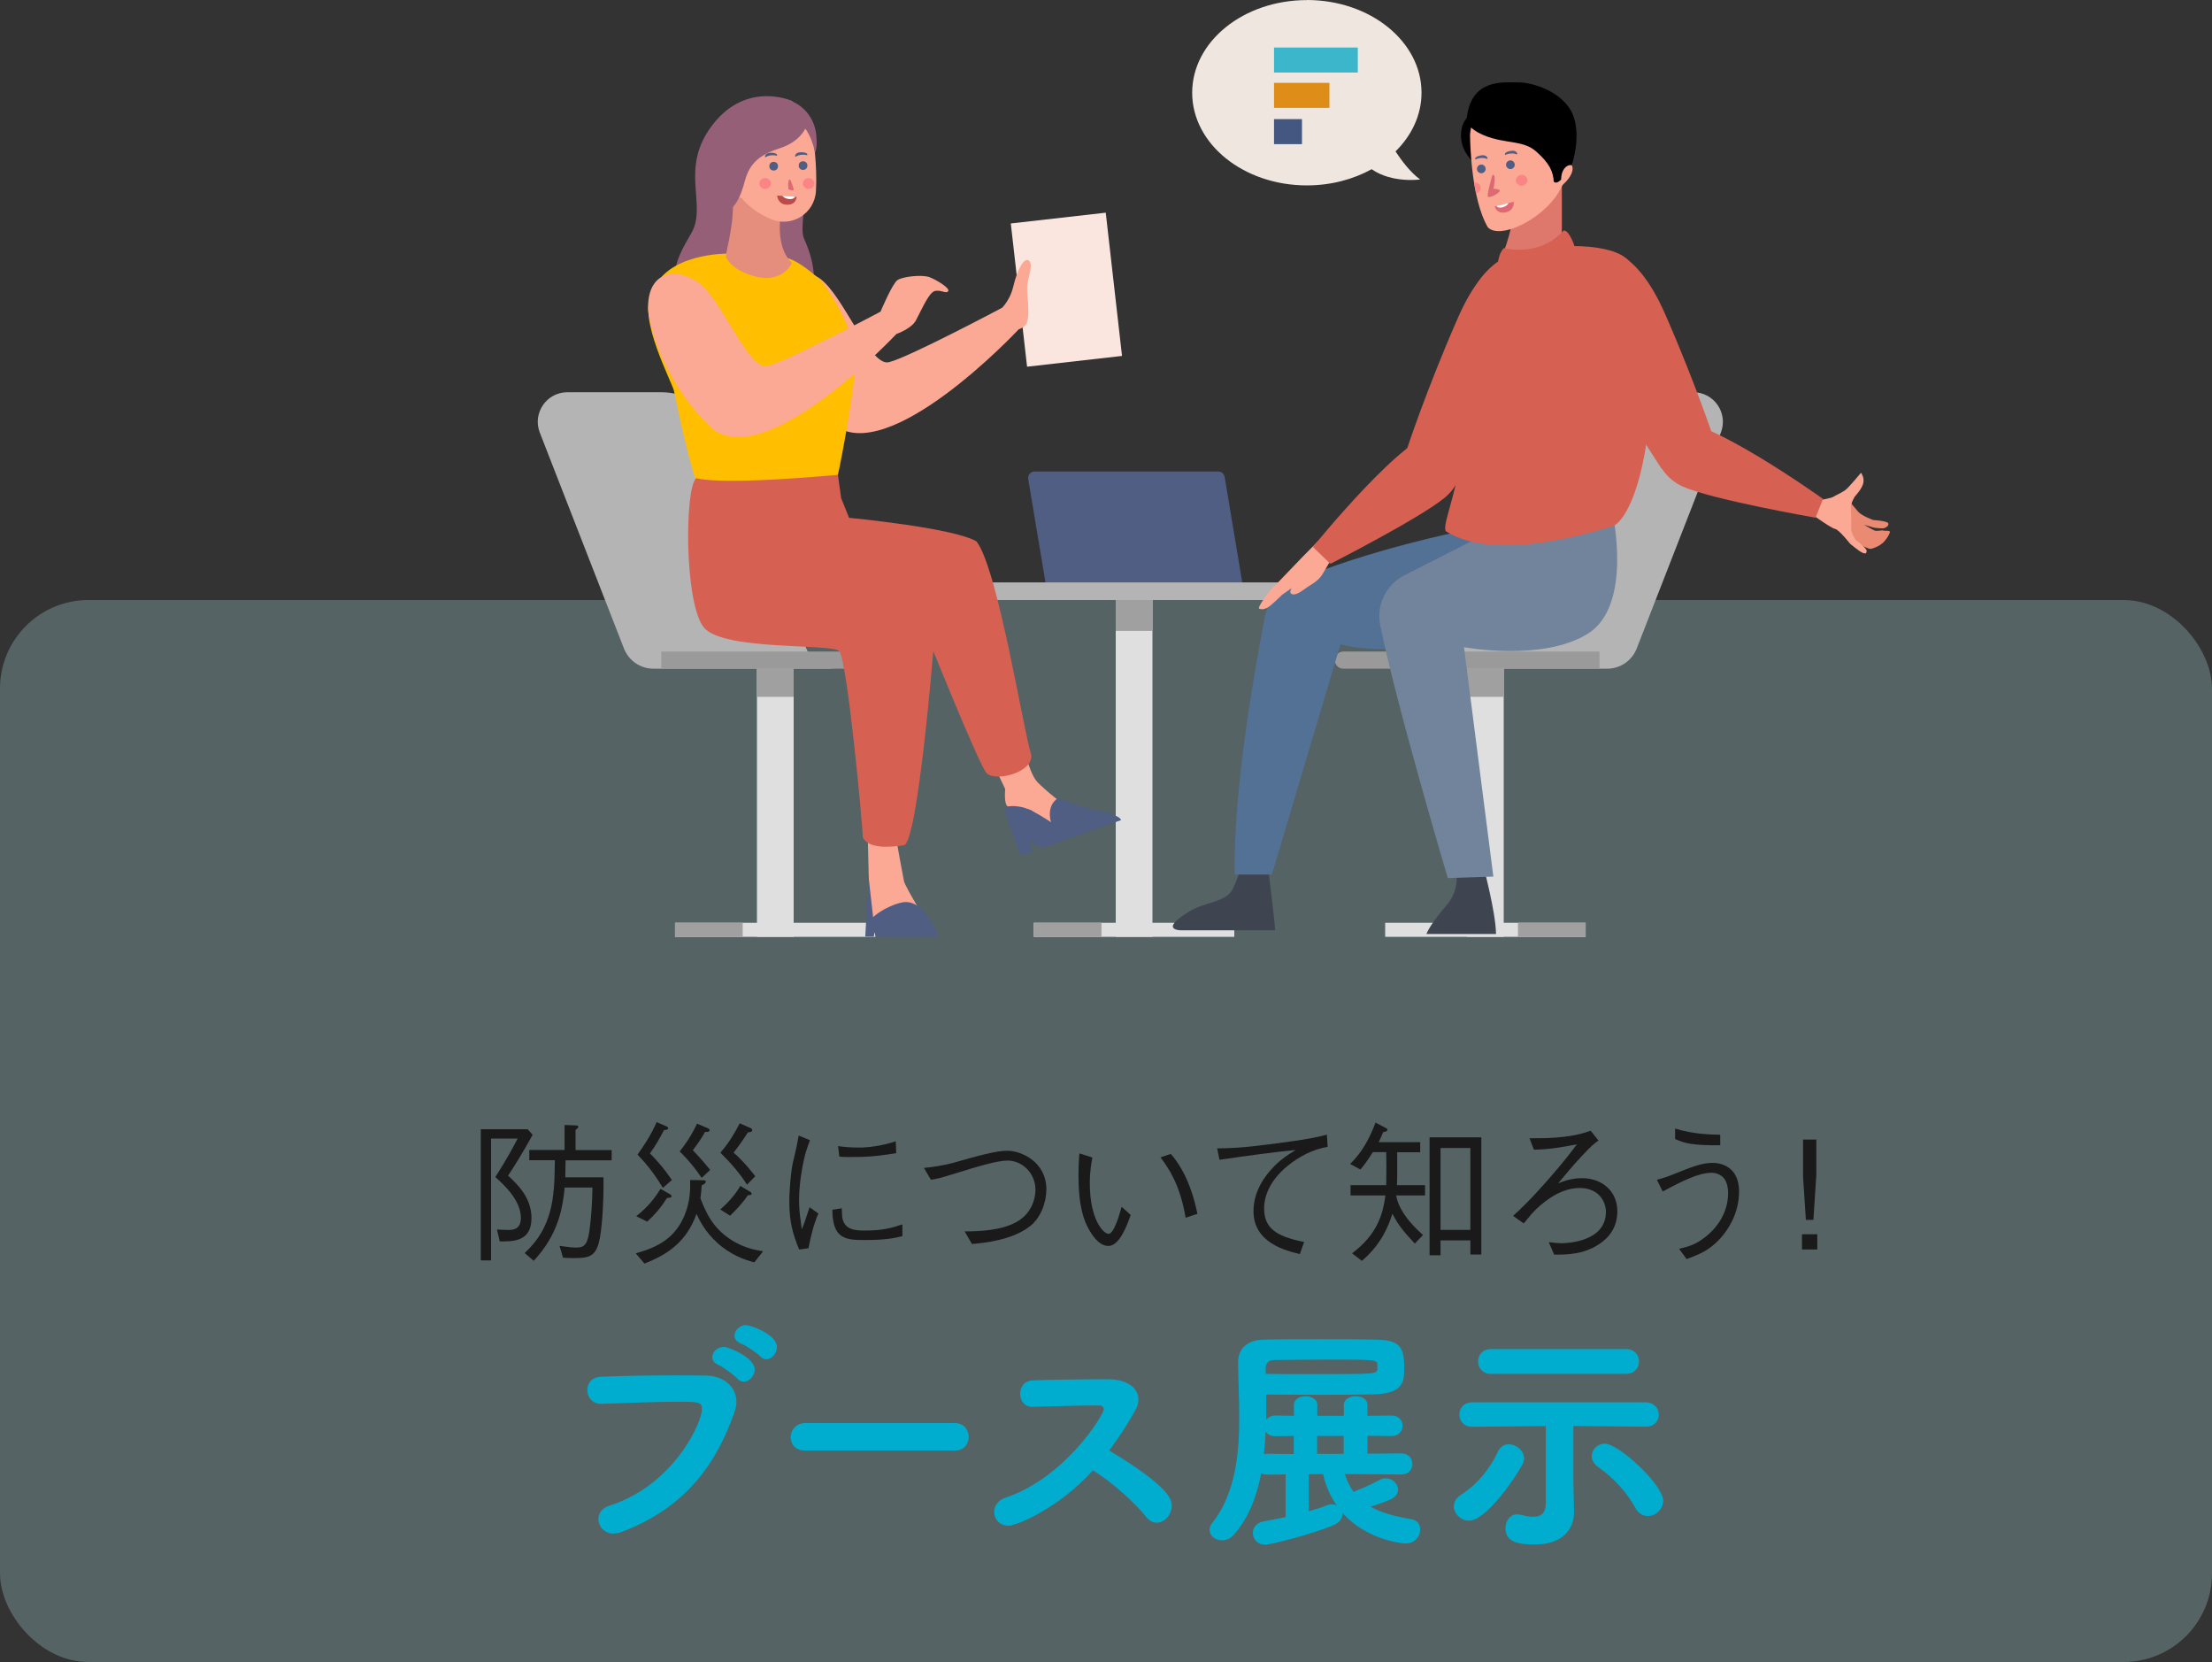
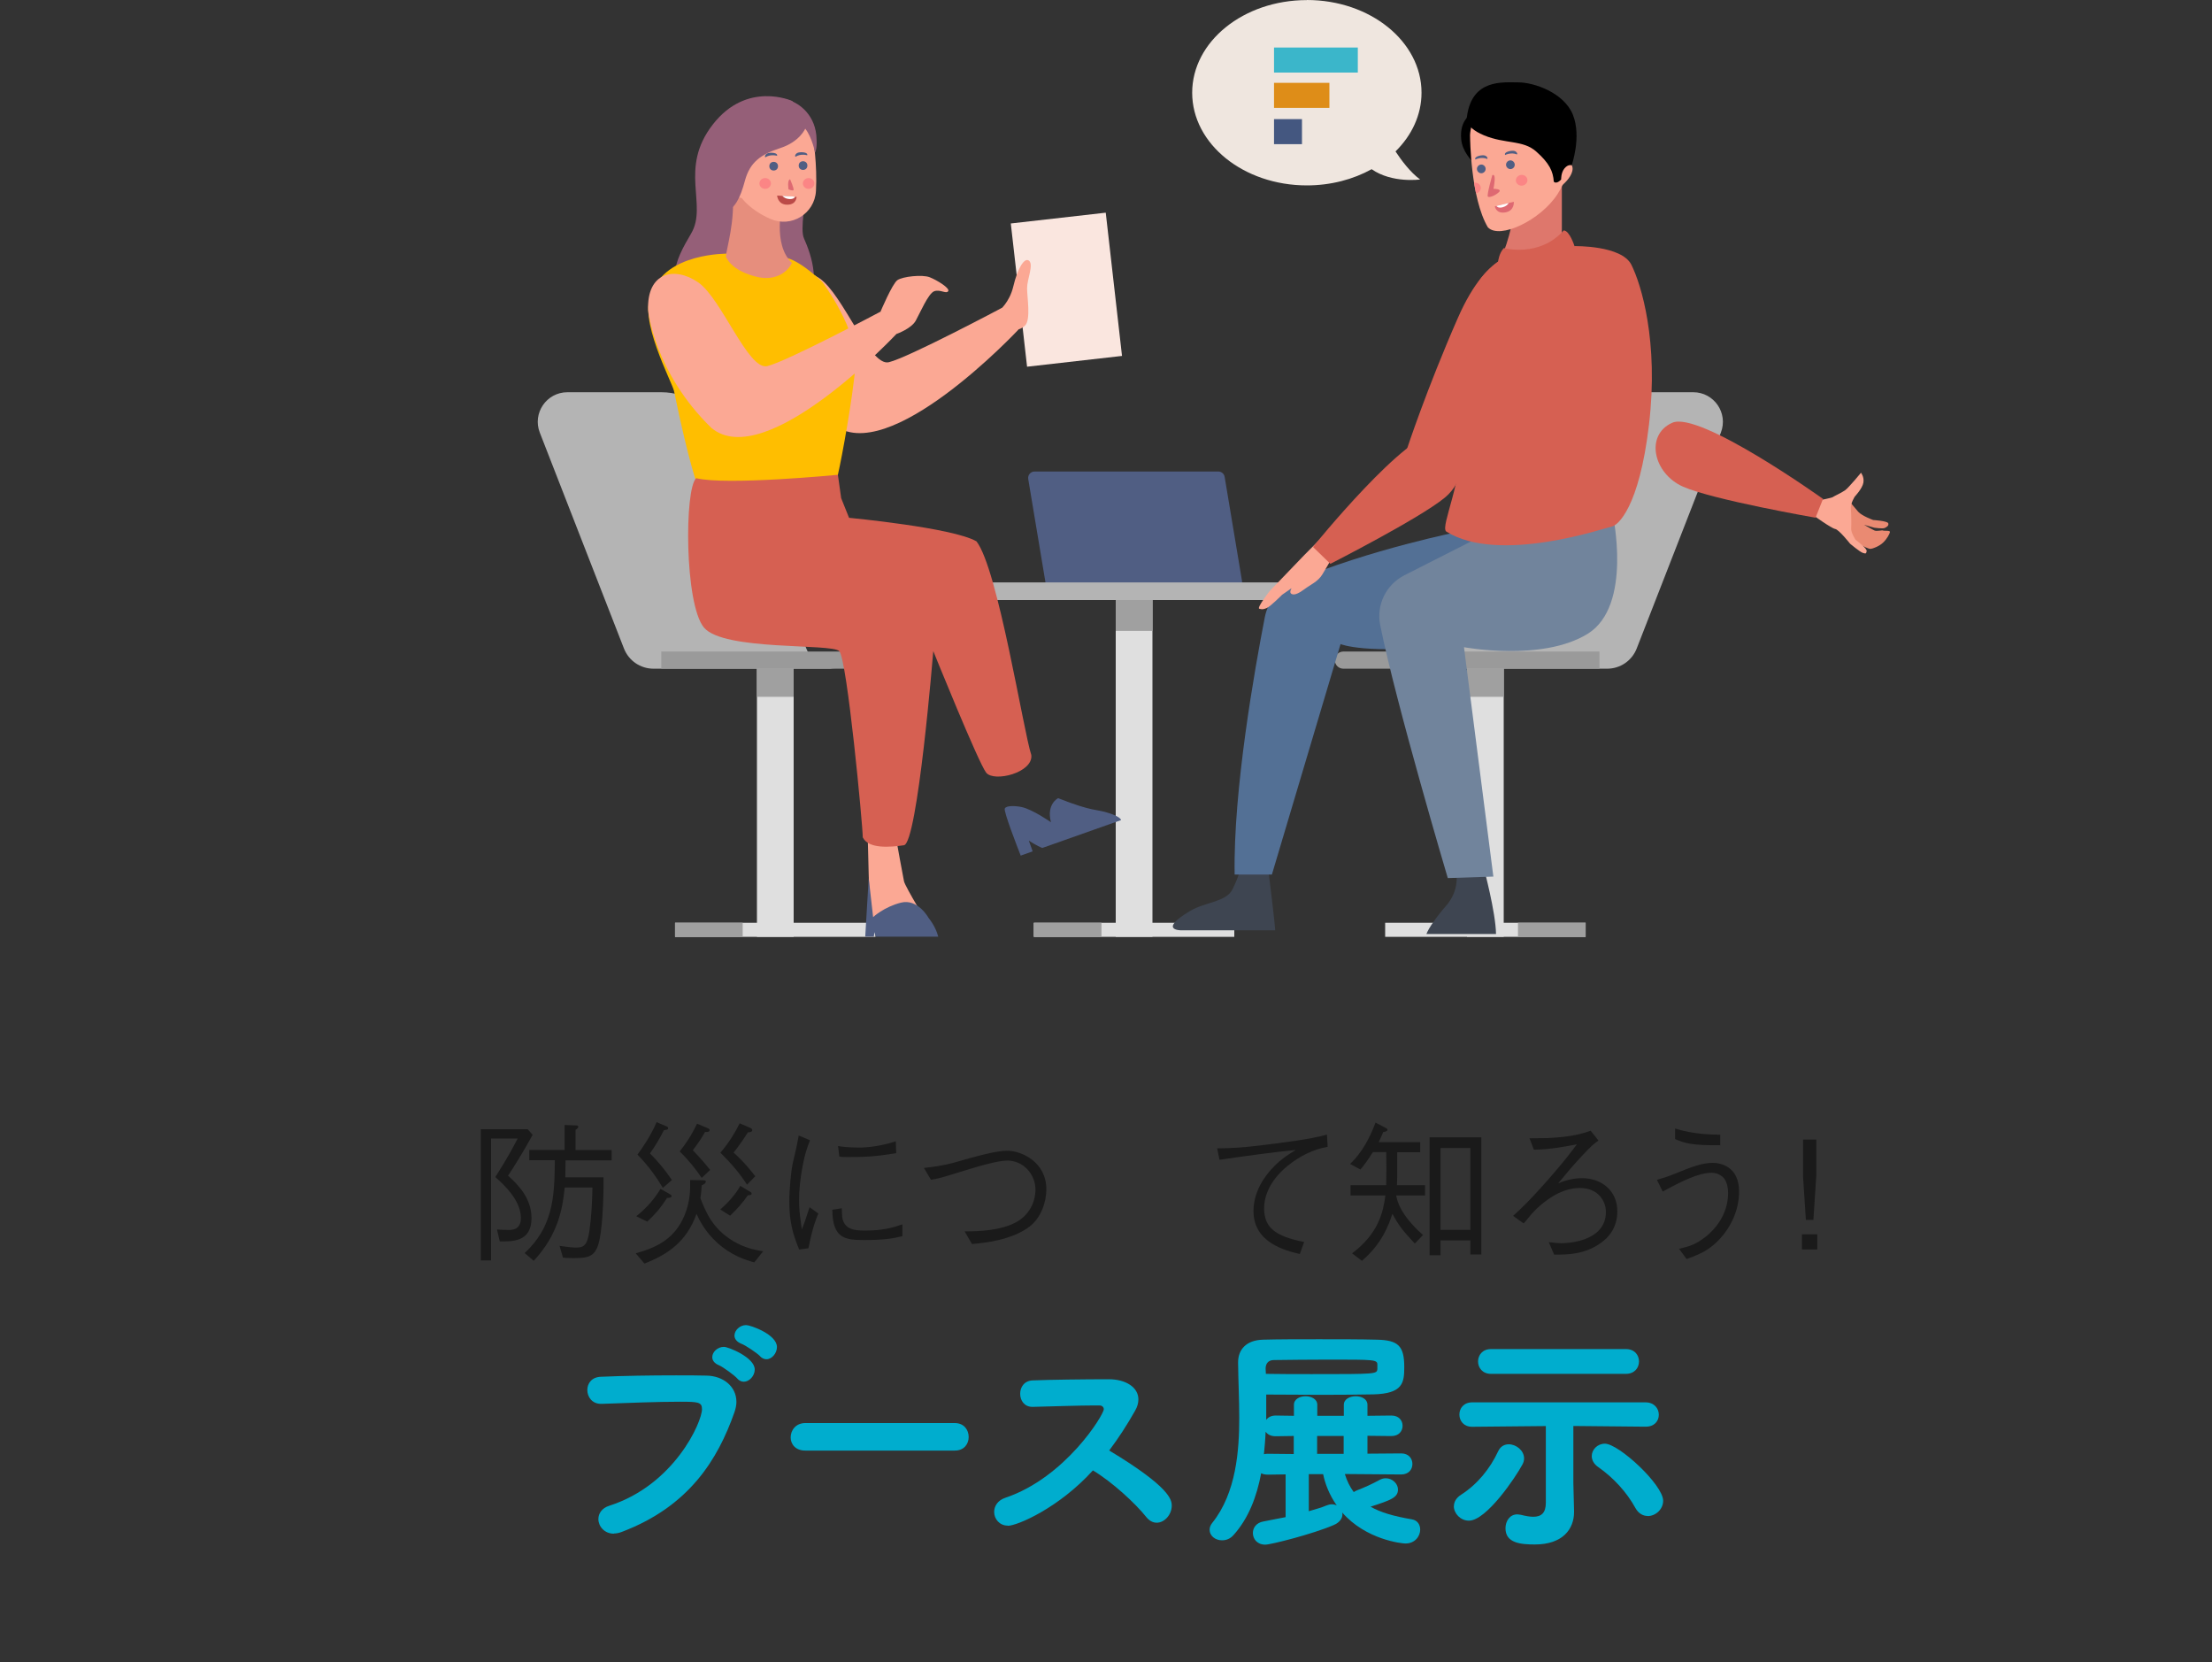
<svg xmlns="http://www.w3.org/2000/svg" id="_レイヤー_2" data-name="レイヤー 2" viewBox="0 0 250 187.8">
  <rect x="0" y="0" width="250" height="187.8" fill="#333333" stroke="none" />
  <defs>
    <style>
      .cls-1 {
        fill: #fb8585;
      }

      .cls-2 {
        fill: #fad9dd;
      }

      .cls-3 {
        fill: #00adce;
      }

      .cls-4 {
        fill: #ea8a72;
      }

      .cls-5 {
        fill: #fff;
      }

      .cls-6 {
        fill: #e68e7d;
      }

      .cls-7 {
        fill: #ffbe00;
      }

      .cls-8 {
        fill: #fae6df;
      }

      .cls-9 {
        fill: #fba894;
      }

      .cls-10 {
        fill: #efe6df;
      }

      .cls-11 {
        fill: #a0a0a0;
      }

      .cls-12 {
        fill: #b4b4b4;
      }

      .cls-13 {
        fill: #bb4b48;
      }

      .cls-14 {
        fill: #de8d18;
      }

      .cls-15 {
        fill: #de6972;
      }

      .cls-16 {
        fill: #d66052;
      }

      .cls-17 {
        fill: #de776c;
      }

      .cls-18 {
        fill: #dfdfdf;
      }

      .cls-19 {
        fill: #445780;
      }

      .cls-20 {
        fill: #3e4551;
      }

      .cls-21 {
        fill: #1a1a1a;
      }

      .cls-22 {
        fill: #955f78;
      }

      .cls-23 {
        fill: #71849c;
      }

      .cls-24 {
        fill: #537095;
      }

      .cls-25 {
        fill: #9a9a9a;
      }

      .cls-26 {
        fill: #3bb6ca;
      }

      .cls-27 {
        fill: #505e83;
      }

      .cls-28 {
        fill: #a4d4d5;
        opacity: .3;
      }
    </style>
  </defs>
  <g id="elements">
    <g>
-       <rect class="cls-28" y="67.8" width="250" height="120" rx="10" ry="10" />
      <g>
        <path class="cls-3" d="M69.38,173.3c-1.08,0-1.75-.84-1.75-1.65,0-.62,.38-1.24,1.24-1.51,7.34-2.35,10.47-9.45,10.47-10.91,0-.81-.46-.84-2.51-.84-2.51,0-5.7,.13-8.83,.24h-.08c-1,0-1.54-.78-1.54-1.57,0-.73,.49-1.46,1.54-1.49,2.46-.11,5.64-.16,8.48-.16,1.24,0,2.43,0,3.46,.03,1.86,.03,3.37,1.21,3.37,2.97,0,.35-.08,.76-.22,1.16-1.89,5.37-5.13,10.64-12.71,13.52-.32,.13-.65,.19-.92,.19Zm13.96-17.52c-.3-.35-1.62-1.32-2.08-1.51-.54-.22-.76-.57-.76-.92,0-.57,.59-1.16,1.32-1.16,.49,0,3.48,1.19,3.48,2.56,0,.73-.62,1.38-1.24,1.38-.24,0-.51-.11-.73-.35Zm2.56-2.54c-.3-.32-1.65-1.24-2.11-1.4-.54-.22-.78-.57-.78-.92,0-.59,.59-1.19,1.32-1.19,.49,0,3.48,1.05,3.48,2.48,0,.7-.57,1.38-1.19,1.38-.24,0-.51-.11-.73-.35Z" />
        <path class="cls-3" d="M91.01,163.91c-1.11,0-1.65-.73-1.65-1.49,0-.81,.59-1.62,1.65-1.62h16.9c1.05,0,1.57,.78,1.57,1.57s-.51,1.54-1.57,1.54h-16.9Z" />
        <path class="cls-3" d="M113.9,172.39c-.94,0-1.54-.76-1.54-1.54,0-.65,.38-1.32,1.3-1.62,6.77-2.29,11.09-9.37,11.09-9.99,0-.24-.19-.43-.49-.43h-.49c-1.81,0-4.91,.11-7.04,.16h-.05c-.92,0-1.38-.73-1.38-1.48s.46-1.48,1.43-1.51c1.94-.08,5.88-.13,8.58-.13,1.94,0,3.35,.92,3.35,2.27,0,.41-.11,.84-.38,1.3-.89,1.57-1.84,3.05-2.92,4.48,6.86,4.13,7.07,5.56,7.07,6.24,0,1-.81,1.92-1.7,1.92-.4,0-.81-.19-1.16-.62-1.27-1.59-3.89-4-6.05-5.29-3.81,4.21-8.53,6.26-9.64,6.26Z" />
        <path class="cls-3" d="M152,166.58c.24,.78,.57,1.43,1,2.02,.11-.08,.22-.13,.35-.19,.89-.35,1.59-.65,2.62-1.21,.22-.11,.43-.16,.65-.16,.76,0,1.38,.62,1.38,1.27,0,.92-.84,1.21-3.1,1.94,1.13,.65,2.62,1.08,4.67,1.43,.65,.11,.94,.62,.94,1.16,0,.73-.57,1.57-1.67,1.57-.38,0-4.45-.41-7.15-3.51,.03,.08,.03,.13,.03,.22,0,.43-.3,.92-1,1.21-2.32,1-7.07,2.21-7.72,2.21-.92,0-1.4-.65-1.4-1.32,0-.57,.38-1.16,1.19-1.3l2.51-.49v-4.83l-2,.03c-.3,0-.57-.05-.76-.16-.51,2.67-1.43,5.1-3.13,6.99-.38,.43-.84,.59-1.3,.59-.76,0-1.4-.51-1.4-1.19,0-.24,.08-.51,.3-.78,2.73-3.4,3.05-8.26,3.05-11.88,0-2.08-.11-4.21-.13-6.21v-.05c0-1.46,.94-2.51,2.81-2.56,1.7-.05,4.02-.05,6.34-.05s4.72,0,6.53,.05c2.38,.05,3.1,.67,3.1,3.08,0,1.78-.14,3.02-3.51,3.1-1.67,.03-3.7,.05-5.8,.05s-4.29-.03-6.29-.03v2.86c.22-.3,.57-.49,1.08-.49l2.05,.03v-1.24c0-.65,.67-.97,1.32-.97s1.32,.32,1.32,.97v1.24h3v-1.24c0-.65,.68-.97,1.35-.97s1.32,.32,1.32,.97v1.24l2.7-.03c.86,0,1.27,.57,1.27,1.16s-.41,1.16-1.27,1.16l-2.7-.03v2.02l3.81-.03c.86,0,1.27,.59,1.27,1.19s-.4,1.19-1.27,1.19l-6.34-.05Zm-5.78-4.32l-2.05,.03c-.57,0-.92-.22-1.13-.51-.03,.84-.11,1.7-.19,2.54,.13-.03,.27-.05,.43-.05l2.94,.03v-2.02Zm9.45-8.04c0-.59-.27-.59-5.48-.59-2.24,0-4.48,.03-6.21,.05-.62,0-.94,.38-.94,.97l.03,.59c1.65,.03,3.43,.03,5.18,.03,7.31,0,7.37,0,7.42-.59v-.46Zm-7.75,12.36v4.18c.73-.22,1.43-.4,2-.65,.22-.08,.4-.13,.59-.13,.22,0,.41,.05,.57,.13-.84-1.19-1.32-2.46-1.54-3.54h-1.62Zm3.94-4.32h-3v2.02h3v-2.02Z" />
        <path class="cls-3" d="M164.32,170.2c0-.46,.24-.94,.81-1.3,1.86-1.19,3.29-2.97,4.18-4.89,.27-.59,.73-.81,1.21-.81,.84,0,1.73,.7,1.73,1.59,0,.22-.05,.46-.19,.7-.73,1.38-4.05,6.34-6.05,6.34-.94,0-1.7-.81-1.7-1.65Zm21.65-8.99l-8.15-.08v6.42l.08,3.19v.11c0,1.92-1.27,3.67-4.43,3.67-1.62,0-3.32-.16-3.32-1.83,0-.81,.49-1.57,1.32-1.57,.14,0,.27,.03,.43,.05,.51,.13,1,.22,1.38,.22,.92,0,1.43-.43,1.43-1.59v-8.66l-8.31,.08h-.03c-.94,0-1.43-.67-1.43-1.38s.49-1.38,1.46-1.38h19.57c1,0,1.51,.7,1.51,1.4s-.49,1.35-1.48,1.35h-.03Zm-17.46-5.97c-.97,0-1.46-.7-1.46-1.4s.49-1.4,1.46-1.4h15.25c1,0,1.48,.7,1.48,1.4s-.49,1.4-1.48,1.4h-15.25Zm17.71,16.06c-.51,0-1.03-.27-1.38-.89-.97-1.78-2.48-3.43-4.21-4.64-.51-.35-.73-.81-.73-1.24,0-.73,.65-1.4,1.48-1.4,1.57,0,6.59,4.64,6.59,6.45,0,.97-.86,1.73-1.75,1.73Z" />
      </g>
      <g>
        <path class="cls-21" d="M57.44,132.86c1.04,.95,2.63,2.48,2.63,4.78,0,2.69-2.14,2.65-3.59,2.63l-.31-1.34c.37,.02,.85,.05,1.24,.05,.48,0,1.46,0,1.46-1.36,0-1.99-1.89-3.72-2.89-4.62,1.31-2.04,1.92-3.2,2.53-4.35h-3.01v13.77h-1.16v-14.82h5.3l.56,.63c-1.19,2.16-2.04,3.48-2.79,4.64Zm6.48-1.77c0,.46-.02,1.44-.03,1.94h4.32c.03,2.84-.17,6.19-.56,7.5-.46,1.56-1.28,1.63-2.97,1.63-.41,0-.7-.02-1.05-.05l-.39-1.33c.99,.14,1.5,.19,1.87,.19,.85,0,1.27-.22,1.51-1.9,.22-1.61,.31-3.25,.34-4.88h-3.14c-.24,2.52-.8,5.37-3.5,8.28l-1.02-.88c.78-.76,2.11-2.06,2.82-4.54,.54-1.87,.56-3.83,.59-5.95h-2.89v-1.16h3.99v-2.82l1.31,.05c.14,0,.24,.05,.24,.14,0,.15-.15,.25-.31,.36v2.28h4.08v1.16h-5.2Z" />
        <path class="cls-21" d="M85.27,142.65c-.99-.27-2.6-.76-4.22-2.23-1.36-1.24-1.99-2.52-2.33-3.25-1.14,3.16-3.23,4.56-5.88,5.61l-.99-1.16c2.5-.68,4.47-1.73,5.54-4.35,.63-1.56,.63-2.91,.61-3.93l1.41,.02c.22,0,.36,.03,.36,.15,0,.24-.32,.37-.46,.42-.05,.68-.08,1.04-.15,1.46,.58,1.5,1.34,3.4,3.64,4.81,1.28,.78,2.48,1.04,3.45,1.19l-.99,1.24Zm-9.89-7.28c-.7,1.12-1.43,1.94-2.23,2.67l-1.24-.61c1.31-1.04,2.11-2.06,2.74-3.09l1.05,.59c.08,.05,.2,.12,.2,.22,0,.2-.27,.2-.53,.22Zm-.46-1.14c-.71-1.19-1.6-2.46-2.87-3.76,.66-.92,1.51-2.16,2.16-3.67l1.04,.44c.14,.05,.27,.12,.27,.24,0,.19-.31,.2-.48,.22-.54,1.04-.95,1.75-1.58,2.63,.87,.88,1.65,1.78,2.48,3.01l-1.02,.88Zm4.38-1.14c-.68-.99-1.39-1.92-2.48-2.98,.65-.82,1.28-1.72,1.96-3.14l1.16,.49c.14,.05,.26,.12,.26,.24,0,.24-.36,.22-.51,.2-.42,.73-.78,1.29-1.39,2.07,.95,.99,1.48,1.62,1.96,2.23l-.94,.88Zm5.13,.78c-.87-1.36-1.84-2.46-3.01-3.62,1.04-1.22,1.67-2.31,2.18-3.32l1.22,.53c.05,.02,.2,.1,.2,.24,0,.22-.29,.24-.49,.25-.58,.9-1.04,1.56-1.62,2.29,1.19,1.05,1.97,2.06,2.45,2.67l-.93,.95Zm.1,1.19c-.65,.93-1.29,1.61-2.01,2.31l-1.11-.7c.83-.73,1.7-1.67,2.26-2.67l1.09,.65c.15,.08,.19,.17,.19,.24,0,.14-.14,.15-.42,.17Z" />
        <path class="cls-21" d="M91.55,128.84c-.31,.78-.61,1.58-.92,3.37-.19,1.1-.32,2.24-.32,3.37,0,.93,.08,1.67,.19,2.43,.07,.51,.08,.58,.12,.92,.22-.54,.36-.92,.88-2.52l.99,.71c-.25,.58-.65,1.56-1.12,3.93l-1.05,.14c-.71-1.73-1.11-3.11-1.11-5.39,0-1.44,.19-3.45,.39-4.37,.37-1.58,.41-1.75,.48-2.12,.14-.73,.15-.82,.19-1l1.29,.54Zm3.59,7.7c0,.17,.03,.97,.07,1.12,.27,1.26,1.33,1.39,2.55,1.39,2.02,0,3.11-.32,4.23-.7v1.33c-.9,.22-1.85,.44-4.3,.44-2.16,0-3.6-.15-3.62-3.42l1.07-.17Zm-.41-7.04c.44,.07,1.14,.17,2.43,.17,.83,0,2.5-.17,4.08-.71l.05,1.34c-2.6,.44-3.84,.44-5.58,.44-.44,0-.61-.02-.85-.05l-.14-1.19Z" />
        <path class="cls-21" d="M104.41,131.97c.97-.08,2.35-.31,3.28-.56,2.8-.8,4.86-1.38,6.15-1.38,1.6,0,4.42,1.26,4.42,4.37,0,1.48-.65,3.26-1.9,4.2-2.07,1.56-5.12,1.84-6.51,1.97l-.83-1.43c1.51,0,4.15-.05,5.97-1.12,1.96-1.16,2.04-3.2,2.04-3.57,0-1.85-1.46-3.31-3.16-3.31-1.17,0-3.33,.65-6.41,1.61-1.22,.37-1.46,.43-2.24,.56l-.8-1.34Z" />
-         <path class="cls-21" d="M123.46,130.8c-.08,.46-.29,1.44-.29,2.89,0,4.15,1.55,5.73,2.12,5.73,.61,0,1.22-2.14,1.48-3.06l1.02,.93c-.39,1.1-1.24,3.5-2.53,3.5-1.51,0-2.55-2.58-2.62-2.77-.68-1.68-.75-3.93-.75-5.24,0-1.17,.07-1.97,.1-2.45l1.46,.46Zm8.86-.41c2.01,2.28,2.72,5.37,3.01,6.77l-1.33,.44c-.63-3.67-1.82-5.46-2.84-6.82l1.16-.39Z" />
        <path class="cls-21" d="M137.58,129.76c1.53-.02,2.63-.03,6.46-.53,3.79-.49,4.73-.71,5.93-1.02l.08,1.38c-1.65,.27-3.18,1.07-4.49,2.12-2.4,1.94-2.69,3.93-2.69,4.81,0,2.18,1.22,3.16,4.52,3.82l-.48,1.36c-1.65-.39-5.24-1.29-5.24-4.84,0-2.18,1.19-3.93,2.38-5.12,.78-.78,1.43-1.21,2.4-1.8-2.5,.24-5.8,.7-8.62,1.11l-.27-1.29Z" />
        <path class="cls-21" d="M157.8,135.08c.32,2.07,2.5,4.01,3.03,4.47l-.93,.97c-1.34-1.44-1.87-2.11-2.53-3.37-.41,1.27-1.19,3.4-3.45,5.32l-1.11-.85c2.99-2.23,3.52-4.67,3.77-6.54h-3.94v-1.16h4.03c0-.32,.02-1.72,.02-2.01,0-.27-.02-1.46-.02-1.72h-1.51c-.68,1.07-1.05,1.55-1.41,1.96l-1.16-.63c1.34-1.27,2.23-2.94,2.87-4.67l1.17,.61c.05,.02,.19,.1,.19,.19,0,.2-.36,.25-.49,.27-.15,.37-.25,.59-.51,1.14h4.69v1.14h-2.6v2.87c0,.32-.02,.54-.03,.85h3.18v1.16h-3.25Zm8.38,6.68v-1.6h-3.37v1.68h-1.24v-13.33h5.85v13.24h-1.24Zm0-12.04h-3.37v9.25h3.37v-9.25Z" />
        <path class="cls-21" d="M172.86,128.62c.32-.02,1.73,0,2.02-.02,2.92-.14,4-.53,4.9-.83l.88,1.11c-.49,.34-.7,.48-1.97,1.84-1.09,1.17-1.87,2.14-2.58,2.99,.82-.34,1.7-.58,2.7-.58,2.19,0,3.98,1.41,3.98,3.74,0,1.75-.88,2.94-2.02,3.69-1.82,1.21-3.65,1.21-5.12,1.21l-.61-1.41c.75,.08,1.09,.12,1.43,.12,.49,0,5.03-.1,5.03-3.54,0-1.17-.82-2.7-2.96-2.7-1.96,0-3.67,1.22-4.88,2.35-.42,.41-.65,.68-1.04,1.16-.19,.24-.24,.31-.42,.49l-1.19-.85c1-.92,1.82-1.67,3.93-4.06,1.89-2.16,2.65-3.18,3.28-4.03-1.53,.31-3.26,.6-4.86,.61l-.49-1.27Z" />
        <path class="cls-21" d="M187.25,133.32c.83-.24,1.12-.32,2.01-.68,2.01-.82,3.13-1.24,4.32-1.24,.87,0,2.97,.39,2.97,3.25,0,2.38-1.19,4.44-2.58,5.75-.9,.83-1.62,1.24-3.35,1.87l-.85-1.16c1.02-.24,1.65-.42,2.57-1.04,1.36-.93,2.97-2.72,2.97-5.27,0-.44-.07-1.09-.42-1.6-.32-.44-.9-.68-1.45-.68-1.43,0-3.28,.9-5.52,2.12l-.66-1.33Zm2.07-5.8c2.11,.66,4.03,.68,5.1,.7v1.19c-3.2,.02-4-.22-5.1-.7v-1.19Z" />
        <path class="cls-21" d="M205.39,139.47v1.72h-1.73v-1.72h1.73Zm-.12-6.53l-.32,4.9h-.85l-.32-4.9v-4.17h1.5v4.17Z" />
      </g>
      <g>
        <path class="cls-27" d="M139.66,66.48h-20.78c-.35,0-.66-.26-.71-.61l-1.96-11.75c-.07-.44,.27-.84,.71-.84h20.78c.35,0,.66,.26,.71,.61l1.96,11.75c.07,.44-.27,.84-.71,.84Z" />
        <g>
          <rect class="cls-18" x="126.1" y="67.14" width="4.15" height="38.72" transform="translate(256.35 173) rotate(180)" />
          <rect class="cls-18" x="116.85" y="104.27" width="22.66" height="1.59" transform="translate(256.35 210.13) rotate(180)" />
          <rect class="cls-11" x="116.85" y="104.27" width="7.64" height="1.59" transform="translate(241.34 210.13) rotate(180)" />
          <rect class="cls-11" x="126.1" y="67.14" width="4.15" height="4.15" transform="translate(256.35 138.43) rotate(180)" />
          <rect class="cls-12" x="106.26" y="65.81" width="43.21" height="1.99" />
        </g>
      </g>
      <path class="cls-10" d="M147.7,0c7.16,0,12.96,4.69,12.96,10.47,0,2.52-1.1,4.83-2.94,6.64,.65,.99,1.68,2.37,2.78,3.17,0,0-3.16,.45-5.48-1.16-2.08,1.15-4.6,1.83-7.32,1.83-7.16,0-12.96-4.69-12.96-10.47s5.8-10.47,12.96-10.47Z" />
      <path d="M166.48,12.8s-1.58,.58-1.33,2.99c.25,2.41,3.54,4.42,3.52,4-.03-.43-.19-5.99-.19-5.99l-1.99-1Z" />
      <path class="cls-16" d="M172.06,28.74s-3.73-.93-7.29,7.18c-3.56,8.11-5.77,14.86-5.77,14.86l6.17,2.62s9.32-14.29,10.39-17.53-1.65-6.82-3.5-7.13Z" />
      <g>
        <rect class="cls-18" x="165.8" y="74.59" width="4.15" height="31.27" />
        <rect class="cls-18" x="156.55" y="104.27" width="22.66" height="1.59" />
        <rect class="cls-11" x="171.56" y="104.27" width="7.64" height="1.59" />
        <rect class="cls-11" x="165.8" y="74.59" width="4.15" height="4.15" />
        <g>
          <path class="cls-12" d="M161.03,75.56c1.48,0,2.8-.91,3.34-2.28l9.45-24.22c1.11-2.86,3.87-4.74,6.94-4.74h10.61c2.36,0,3.98,2.37,3.12,4.57l-9.51,24.39c-.54,1.38-1.86,2.28-3.34,2.28h-20.59" />
          <path class="cls-25" d="M180.77,75.56h-28.94c-.54,0-.97-.43-.97-.97h0c0-.54,.43-.97,.97-.97h28.94v1.94Z" />
        </g>
      </g>
      <path class="cls-20" d="M143.41,98.8s.71,5.76,.71,6.32h-10.66s-2.63,0,1.07-2.2c1.7-1.01,4.05-.99,4.76-2.42,.71-1.42,.85-2.2,.85-2.2l3.27,.5Z" />
      <path class="cls-20" d="M161.2,105.54h7.88c-.04-2.49-1.38-7.46-1.38-7.46l-3.09,.75s.32,1.81-1.17,3.52c-1.11,1.27-1.99,2.55-2.23,3.2Z" />
      <path class="cls-24" d="M165.02,60.05s-10.11,1.99-18.76,5.63c-1.71,.72-2.95,2.24-3.31,4.06-1.14,5.85-3.58,19.56-3.41,29.08h4.21l7.76-26.04s2.88,1.22,12.41,.11c9.53-1.11,11.52-7.76,11.52-7.76l-10.41-5.1Z" />
      <path class="cls-23" d="M182.25,58s2.33,10.47-2.83,13.63c-5.15,3.16-13.96,1.5-13.96,1.5l3.32,25.92-5.15,.17s-5.84-19.64-7.64-28.58c-.46-2.28,.66-4.58,2.74-5.64l8.89-4.51,14.62-2.49Z" />
      <path class="cls-17" d="M171.28,23.1s-.42,3.07-1.33,5.32c0,0-.25,1.74,3.41,1,3.66-.75,3.16-2.58,3.16-2.58v-7.23l-5.23,3.49Z" />
      <g>
        <g>
          <path class="cls-9" d="M166.15,15.5s.04,6.87,2.01,10.19c1.35,1.39,5.94-.79,7.87-3.75,1.93-2.96,1.89-7.4,.37-9.88-1.53-2.48-6.56-1.73-8.04-.88-1.48,.85-2.29,3.22-2.21,4.32Z" />
          <path class="cls-27" d="M171.19,18.53c.05,.27-.14,.52-.4,.57s-.52-.14-.57-.4c-.05-.27,.14-.52,.4-.57,.27-.05,.52,.14,.57,.4Z" />
          <path class="cls-27" d="M167.9,19c.05,.27-.14,.52-.4,.57-.27,.05-.52-.14-.57-.4s.14-.52,.4-.57c.27-.05,.52,.14,.57,.4Z" />
          <path class="cls-15" d="M168.66,19.79s-.66,2.29-.5,2.43c.16,.15,.89-.15,1.26-.52,.37-.37-.63-.37-.63-.37,0,0,.39-1.81-.13-1.54Z" />
          <g>
            <path class="cls-15" d="M168.94,23.31l2.15-.51s.11,1.02-.96,1.2c-1.07,.18-1.19-.7-1.19-.7Z" />
            <path class="cls-5" d="M169.83,23.42c.38-.1,.58-.31,.69-.48l-1.4,.33c.08,.12,.27,.26,.71,.15Z" />
          </g>
          <path class="cls-27" d="M170.12,17.51s.67-.34,1.32-.06c.12-.05-.04-.39-.39-.41-.35-.03-1.11,.14-.94,.48Z" />
          <path class="cls-27" d="M166.76,18.02s.67-.34,1.32-.06c.12-.05-.04-.39-.39-.41-.35-.03-1.11,.14-.94,.48Z" />
          <path class="cls-1" d="M172.62,20.26c.06,.33-.19,.65-.54,.71-.36,.06-.69-.16-.75-.49-.06-.33,.19-.65,.54-.71,.36-.06,.69,.16,.75,.49Z" />
          <path class="cls-1" d="M166.6,20.65s0,0,0,0c.06,.4,.14,.8,.22,1.2,.35-.07,.58-.38,.53-.71-.06-.33-.39-.55-.75-.49Z" />
        </g>
        <path class="cls-9" d="M175.42,19.38s1.3-2,2.16-.81-2.14,3.62-2.37,2.7c-.23-.93,.2-1.89,.2-1.89Z" />
      </g>
      <path class="cls-16" d="M169.97,28.03s3.99,1.11,6.76-1.99c.66,0,1.22,1.77,1.22,1.77,0,0,5.32-.11,6.43,2.11,1.11,2.22,3.1,8.64,1.99,18.06-1.11,9.42-3.55,11.41-4.21,11.52-.66,.11-12.74,4.32-18.72,.55-.66-.66,1.88-5.43,1.99-12.19,.11-6.76,.89-14.07,1.44-15.51,.55-1.44,2.44-2.77,2.44-2.77,0,0,.11-1,.66-1.55Z" />
      <g>
        <path class="cls-4" d="M208.89,56.47s.69,.87,1.12,1.35c.42,.48,1.7,.94,1.7,.94,0,0,1.61,.1,1.7,.37,.09,.27-.17,.42-.4,.53-.23,.11-1.18-.03-1.18-.03l-1.15-.33s.87,.51,1.16,.64c.28,.13,.88-.06,.99,.01,.11,.07,.82-.05,.77,.18-.05,.23-.34,.77-.77,1.18-.42,.41-1.19,.7-1.41,.71-.22,.02-.93-.34-1.04-.41-.11-.07-.79-.56-.79-.56l-.97-1.41s-.7-1.92,.28-3.18Z" />
        <path class="cls-9" d="M205.72,56.51s1.31-.25,1.42-.34c.11-.09,1.01-.5,1.39-.77,.39-.27,1.8-1.98,1.8-1.98,0,0,.38,.46,.27,1.12-.11,.66-.97,1.57-.97,1.57,0,0-.5,.78-.45,1.34,.06,.56,.07,1.83,.04,2.28-.03,.45,.49,1.26,.49,1.26,0,0,1.32,.96,1.26,1.29-.06,.33-.13,.28-.44,.19s-1.43-1.03-1.43-1.03c0,0-1.27-1.61-1.69-1.67-.43-.07-2.46-1.54-2.46-1.54l.75-1.72Z" />
-         <path class="cls-16" d="M180.9,28.3s3.73-.93,7.29,7.18c3.56,8.11,5.77,14.86,5.77,14.86l-6.17,2.62s-9.32-14.29-10.39-17.53c-1.06-3.24,1.65-6.82,3.5-7.13Z" />
        <path class="cls-16" d="M206.03,56.37s-13.94-9.97-17.03-8.6c-3.09,1.37-2.16,5.72,1.21,7.22,3.37,1.49,14.98,3.51,14.98,3.51l.85-2.13Z" />
      </g>
      <path class="cls-9" d="M147.42,62.71l-3.93,4.09s-1.5,1.91-1.16,1.99,.42,.08,.83-.08,1.74-1.5,1.74-1.5l1.08-.75s-.33,.5,0,.66,.83-.08,1.5-.58,1.5-.83,1.99-1.66,1.08-1.83,1.08-1.83l1.25-1.08-1.74-1.91-2.63,2.64Z" />
      <path class="cls-16" d="M148.39,61.8s10.78-13.33,14.12-12.83c3.34,.5,3.61,4.94,.76,7.28-2.85,2.34-12.91,7.46-12.91,7.46l-1.97-1.91Z" />
      <path d="M165.81,13.13s-.5,1.16,1.91,2.16,4.4,.5,5.9,1.83c1.5,1.33,1.91,2.24,1.99,3.41,.33,.33,.83-.25,.83-.25,0,0-.03-.78,.39-1.27s.8-.33,.8-.33c0,0,1.14-3.21,.14-5.71s-4.4-3.66-6.15-3.66-5.23-.42-5.82,3.82Z" />
      <g>
        <path class="cls-9" d="M86.99,34.62s.66,6.98,7.15,13.29c6.15,5.15,20.94-10.64,20.94-10.64,0,0,.17-1.83-1.83-2.49,0,0-10.64,5.65-12.8,6.15-2.16,.5-5.15-7.64-7.81-9.47s-5.82-1.16-5.65,3.16Z" />
        <path class="cls-22" d="M89.53,11.41s-5.1-2.33-8.97,2.66c-3.88,4.99-.55,9.08-2.44,12.3-1.88,3.21-3.43,6.09,1.22,9.08,4.65,2.99,8.97,1.55,11.3-.66,2.33-2.22,1.11-5.87,.22-7.87-.89-1.99,2.44-11.85-1.33-15.51Z" />
        <g>
          <g>
            <rect class="cls-18" x="85.55" y="74.59" width="4.15" height="31.27" transform="translate(175.25 180.45) rotate(180)" />
            <rect class="cls-18" x="76.3" y="104.27" width="22.66" height="1.59" transform="translate(175.25 210.13) rotate(180)" />
            <rect class="cls-11" x="76.3" y="104.27" width="7.64" height="1.59" transform="translate(160.24 210.13) rotate(180)" />
            <rect class="cls-11" x="85.55" y="74.59" width="4.15" height="4.15" transform="translate(175.25 153.33) rotate(180)" />
            <g>
              <path class="cls-12" d="M94.47,75.56c-1.48,0-2.8-.91-3.34-2.28l-9.45-24.22c-1.11-2.86-3.87-4.74-6.94-4.74h-10.61c-2.36,0-3.98,2.37-3.12,4.57l9.51,24.39c.54,1.38,1.86,2.28,3.34,2.28h20.59" />
              <path class="cls-25" d="M74.74,75.56h28.94c.54,0,.97-.43,.97-.97h0c0-.54-.43-.97-.97-.97h-28.94v1.94Z" />
            </g>
          </g>
          <g>
            <g>
-               <path class="cls-9" d="M116.21,86.27s.45,1.5,1.05,2.12c.6,.62,3.26,2.99,4.21,3.11,.95,.12,1.73,.74,1.93,.67,.2-.07-.14-.03-1.26,.22-1.12,.24-1.42,.88-3.02,.62-1.6-.26-2-1.18-2.63-1.48-.63-.3-2.03-.19-2.55-.38-.52-.19-.33-1.99-.33-1.99l-1.17-2.45,3.77-.43Z" />
              <path class="cls-27" d="M117.79,95.81c-.56-.2-1.51-.82-1.51-.82l.43,1.21-1.35,.48c-.37-.95-1.95-5-1.8-5.32,.17-.36,1.21-.31,1.89-.17,1.25,.26,3.33,1.72,3.33,1.72-.54-2.07,.81-2.72,.81-2.72,4.07,1.61,4.22,1.17,5.85,1.72,.98,.34,1.23,.6,1.26,.76l-8.91,3.15Z" />
            </g>
            <g>
              <path class="cls-9" d="M101.32,94.96s.71,3.98,.85,4.62,2.84,5.05,2.84,5.05h-6.4s-.36-2.63-.43-5.83c-.07-3.2-.14-5.61-.14-5.61l3.27,1.78Z" />
              <path class="cls-27" d="M98.99,105.83c-.11-.26-.16-.5-.16-.5l-.07,.5h-.97l.39-6.61,.5,4.41s1.21-1.14,3.13-1.63c1.92-.5,3.13,1.71,3.13,1.71,.67,.84,.97,1.63,1.1,2.13h-7.06Z" />
            </g>
            <g>
              <g>
                <g>
                  <path class="cls-7" d="M94.45,55.32s-.25,.57,.25-1.67c.5-2.24,1.62-8.33,1.99-12.31,.37-3.98-3.73-9.45-3.73-9.45,0,0-2.24-2.24-3.98-2.73-1.74-.5-6.71-.5-6.71-.5,0,0-7.09-.12-8.58,4.47-1.7,2.73,2.28,10.06,2.49,11.06,1.61,7.87,2.71,10.99,2.85,11.16,0,0,5.77,2.68,10.25,2.31,4.48-.37,5.17-2.36,5.17-2.36Z" />
                  <path class="cls-6" d="M88.44,22.99s-1.18,4.6,1.06,6.71c-.37,.87-1.74,2.18-4.1,1.55-2.36-.62-3.11-1.68-3.36-2.24,.06-.93,1.06-4.04,.75-7.21l5.66,1.18Z" />
                  <path class="cls-9" d="M91.89,15.53s.5,3.1,.33,6.05c-.15,2.57-2.78,4.19-5.14,3.16-1.11-.48-2.19-1.19-2.98-2.04-2.15-2.33-2.78-6.27-1.79-8.68,.98-2.42,5.55-2.51,6.98-1.97,1.43,.54,2.51,2.51,2.6,3.49Z" />
                  <path class="cls-9" d="M83.63,20.16s-1.7-1.85-2.39-.46c-.69,1.39,2.85,3.39,2.93,2.39,.08-1-.54-1.93-.54-1.93Z" />
                </g>
                <g>
                  <g>
                    <circle class="cls-27" cx="87.44" cy="18.78" r=".49" />
                    <circle class="cls-27" cx="90.76" cy="18.71" r=".49" />
                    <g>
                      <path class="cls-13" d="M90.03,22.24l-2.2-.14s.06,1.03,1.14,1.03,1.06-.89,1.06-.89Z" />
                      <path class="cls-5" d="M89.18,22.49c-.39-.03-.62-.2-.76-.36l1.44,.09c-.06,.14-.22,.3-.68,.27Z" />
                    </g>
                    <path class="cls-27" d="M87.83,17.61s-.71-.23-1.32,.16c-.13-.03-.03-.39,.31-.47,.34-.09,1.12-.04,1,.31Z" />
                    <path class="cls-27" d="M91.24,17.55s-.71-.23-1.32,.16c-.13-.03-.03-.39,.31-.47,.34-.09,1.12-.04,1,.31Z" />
                    <ellipse class="cls-1" cx="86.48" cy="20.73" rx=".65" ry=".61" />
                    <ellipse class="cls-1" cx="91.39" cy="20.73" rx=".65" ry=".61" />
                  </g>
-                   <path class="cls-15" d="M89.3,20.26s.46,1.07,.39,1.21-.57-.07-.57-.07c0,0-.18-1.07,.18-1.14Z" />
+                   <path class="cls-15" d="M89.3,20.26s.46,1.07,.39,1.21-.57-.07-.57-.07c0,0-.18-1.07,.18-1.14" />
                </g>
              </g>
              <path class="cls-2" d="M82.58,22.09c0,.26,.21,.47,.47,.47s.47-.21,.47-.47-.21-.47-.47-.47-.47,.21-.47,.47Z" />
            </g>
            <path class="cls-16" d="M94.7,53.65s-12.68,1.23-16.01,.38c-1.34,1.15-1.34,14.22,.87,16.88,2.22,2.66,14.4,1.77,15.29,2.66,.89,.89,2.66,19.72,2.66,21.05,.66,1.33,3.1,1.11,4.65,.89,1.55-.22,3.32-21.94,3.32-21.94,0,0,5.1,12.63,5.98,13.74,.89,1.11,5.32,0,5.1-1.99-.89-2.66-3.77-21.05-6.2-24.15-2.66-1.55-14.4-2.66-14.4-2.66l-.89-2.22-.37-2.63Z" />
          </g>
          <path class="cls-22" d="M91.02,14.51s-.61,1.5-2.83,2.22c-2.22,.72-3.43,1.61-3.99,3.66-.55,2.05-1.16,3.21-2.27,3.55-1.11,.33-2.11-.11-2.33-.44,.11-.61,.55-.33,.78-3.6,.22-3.27-.06-4.99,1.72-6.81,1.77-1.83,5.37-2.22,6.87-1.83,1.5,.39,3.27,1.88,3.32,4.49,.06,1.11-.17,1.5-.17,1.5,0,0-.33-1.72-1.11-2.71Z" />
        </g>
        <path class="cls-9" d="M73.25,35.06s.66,6.98,7.15,13.29c6.15,5.15,20.94-10.64,20.94-10.64,0,0,.17-1.83-1.83-2.49,0,0-10.64,5.65-12.8,6.15-2.16,.5-5.15-7.64-7.81-9.47s-5.82-1.16-5.65,3.16Z" />
        <path class="cls-9" d="M99.51,35.23s1.33-3.16,1.91-3.57c.58-.42,2.83-.66,3.66-.33,.83,.33,2.33,1.25,2.08,1.58s-.91-.25-1.58,0c-.66,.25-1.58,2.41-2.08,3.32s-2.16,1.5-2.16,1.5l-1.83-2.49Z" />
        <rect class="cls-8" x="115.12" y="24.6" width="10.8" height="16.29" transform="translate(-2.92 13.8) rotate(-6.48)" />
        <path class="cls-9" d="M112.91,35.11s1.18-.89,1.62-2.77c.44-1.88,1.22-3.32,1.77-2.88,.55,.44-.22,2.1-.22,3.1s.44,3.54-.22,4.21c-.66,.66-1.55,.55-1.55,.55l-1.4-2.21Z" />
      </g>
      <g>
        <rect class="cls-26" x="147.31" y="2.05" width="2.83" height="9.47" transform="translate(155.51 -141.94) rotate(90)" />
        <rect class="cls-14" x="145.7" y="7.64" width="2.83" height="6.26" transform="translate(157.89 -136.34) rotate(90)" />
        <rect class="cls-19" x="144.15" y="13.29" width="2.83" height="3.16" transform="translate(160.44 -130.69) rotate(90)" />
      </g>
    </g>
  </g>
</svg>